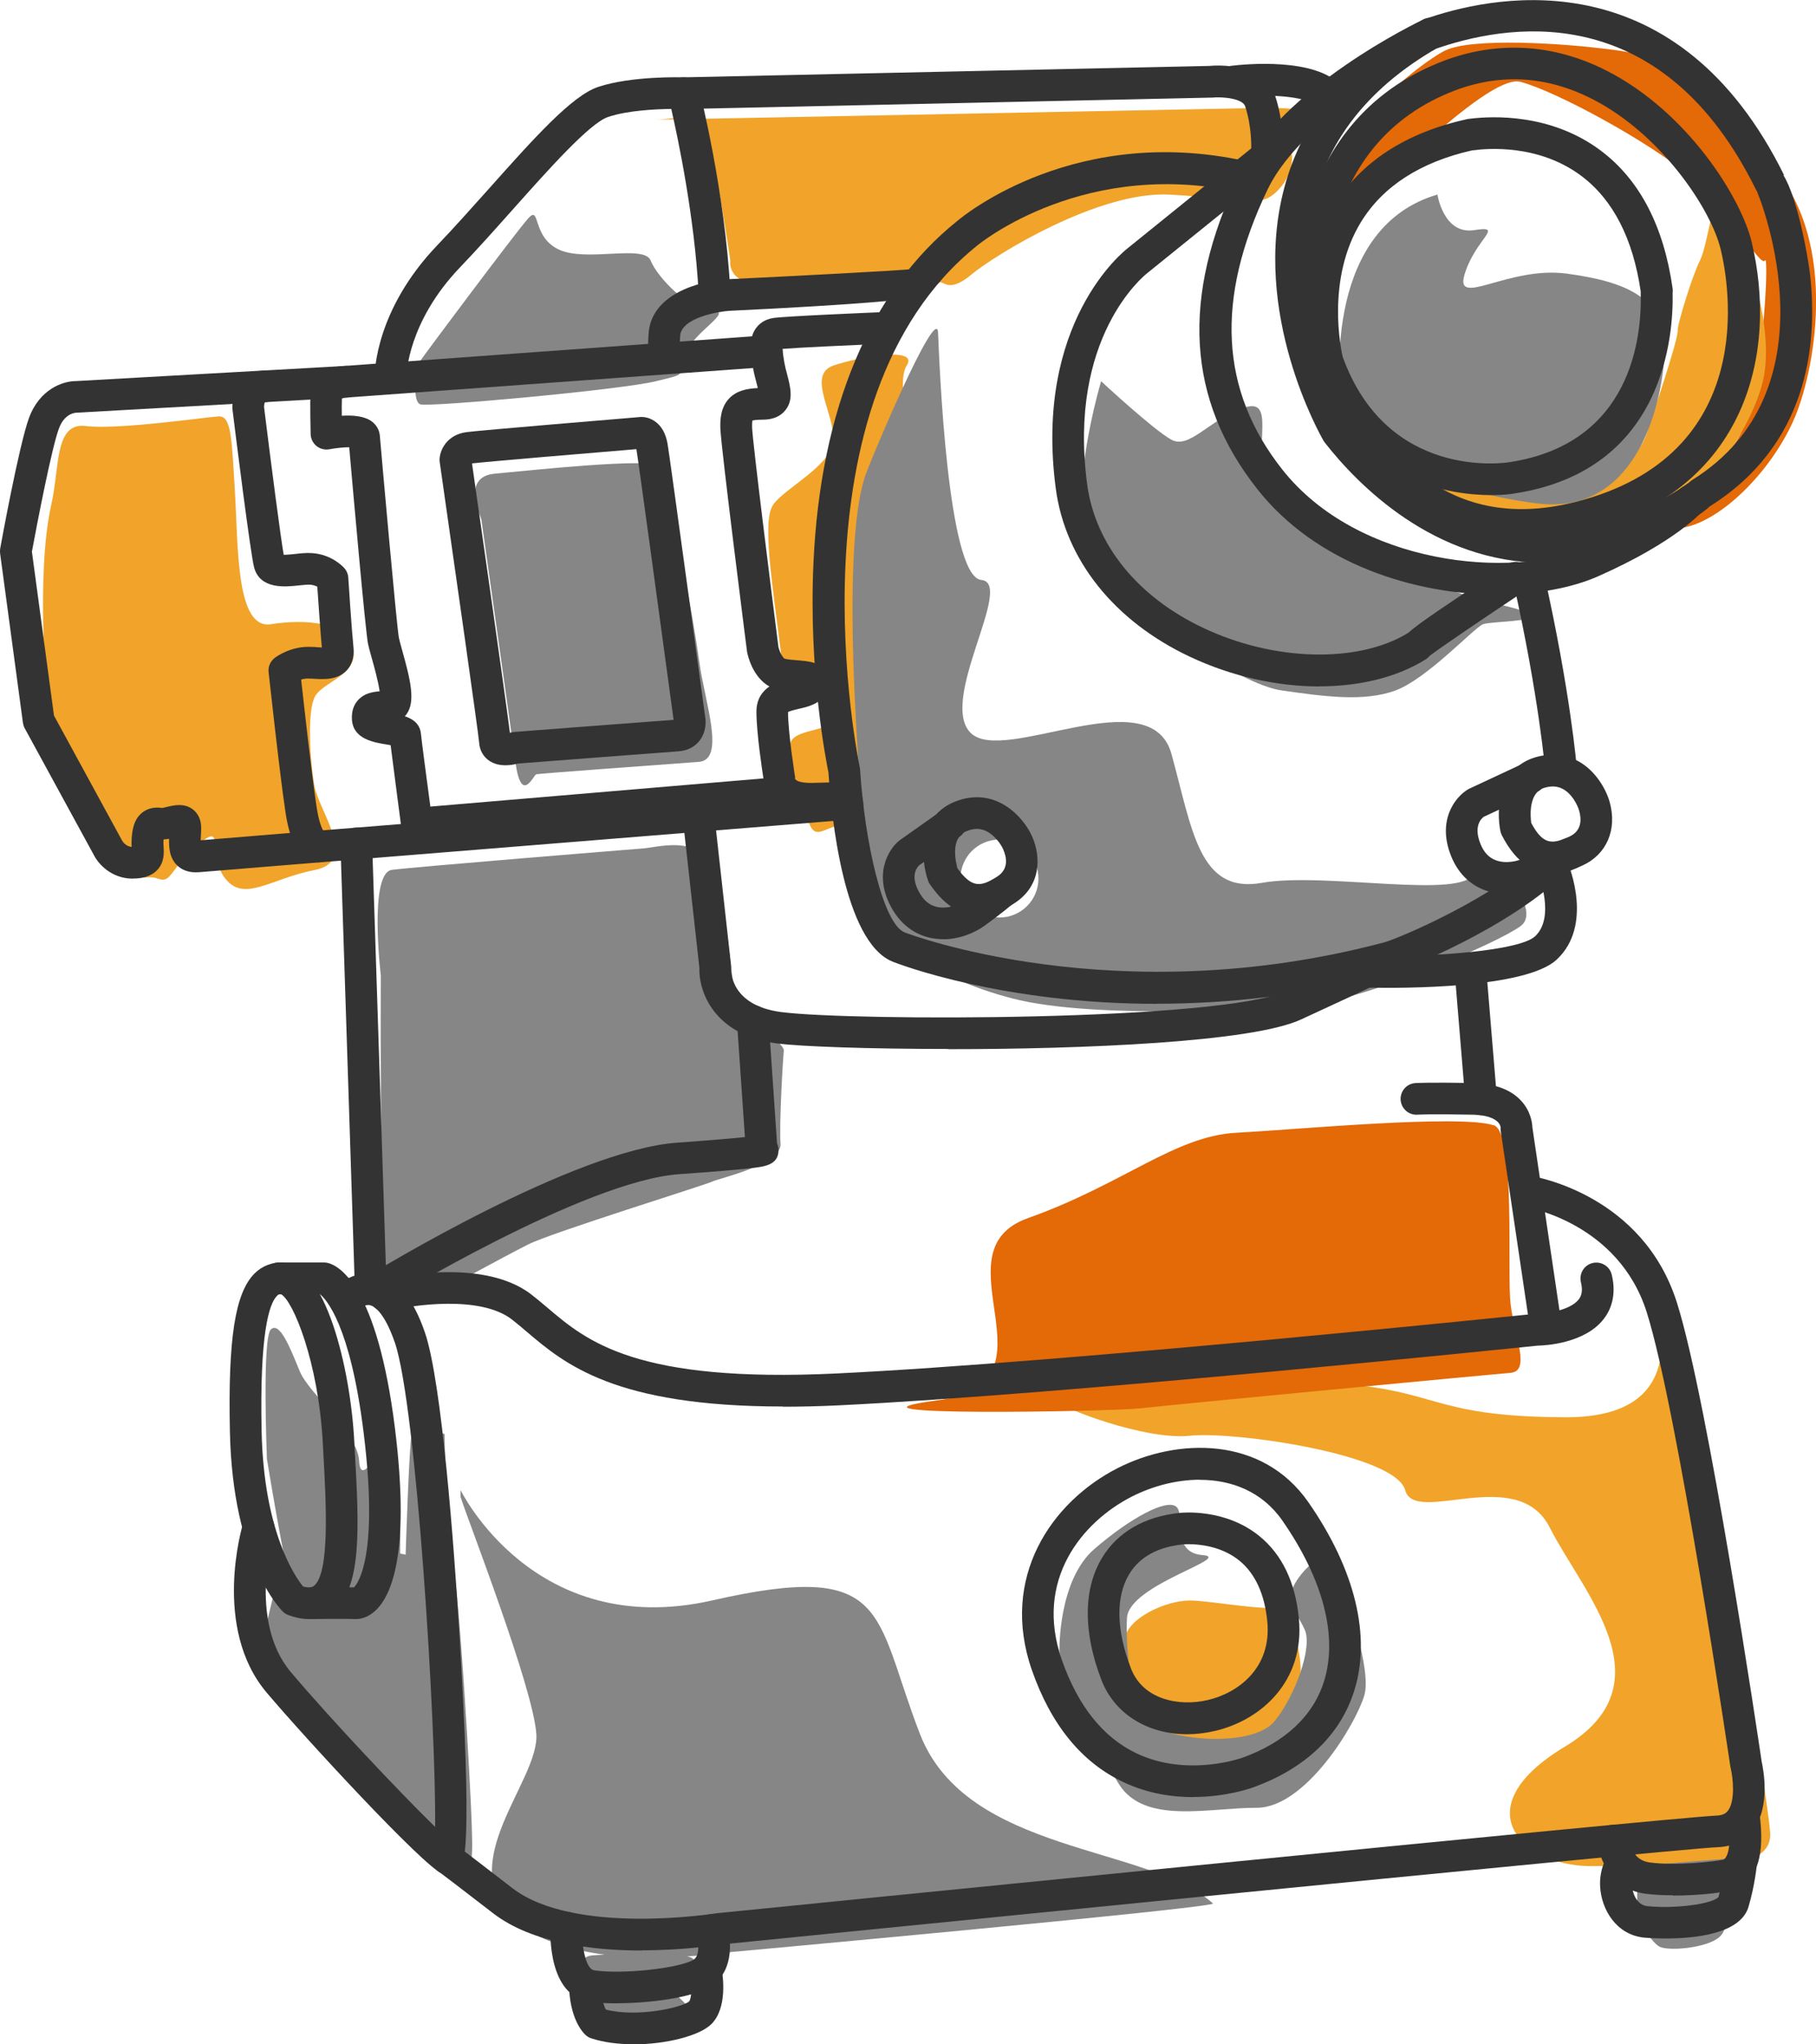
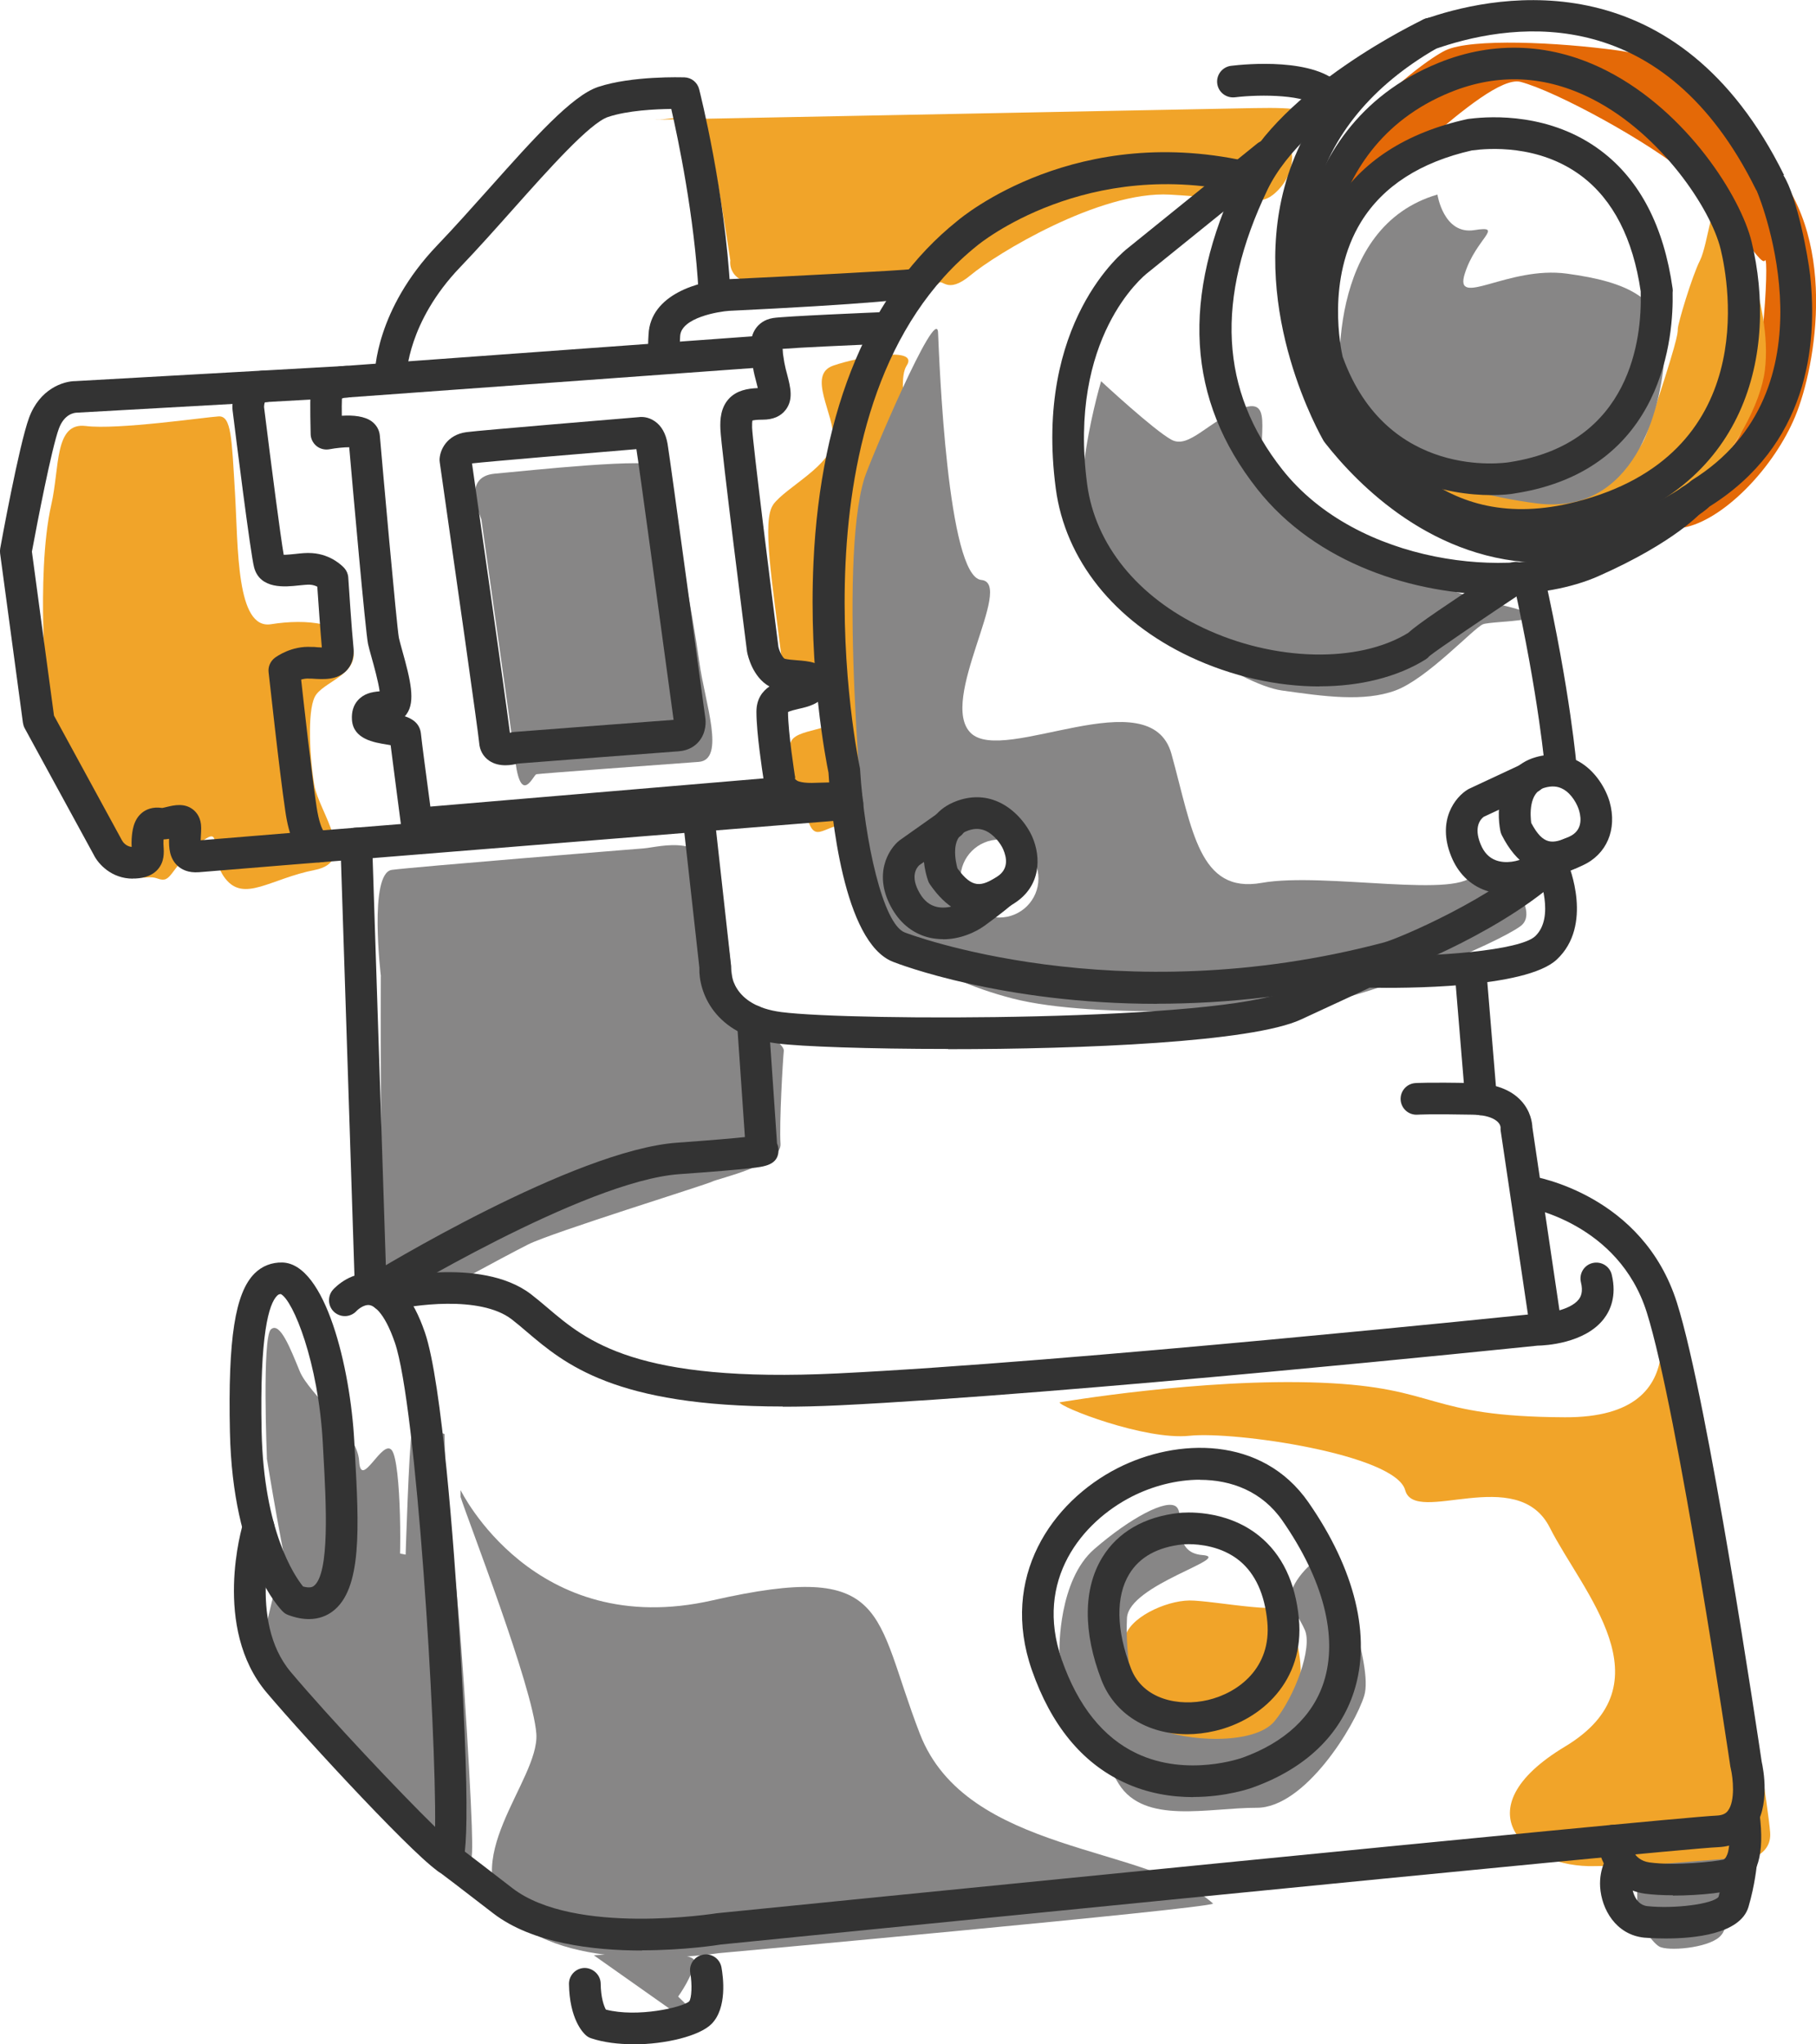
<svg xmlns="http://www.w3.org/2000/svg" id="Layer_2" data-name="Layer 2" width="171.87" height="193.48" viewBox="0 0 171.87 193.48">
  <defs>
    <style> .cls-1 { fill: #f1a429; } .cls-2 { fill: #e46907; } .cls-3 { fill: #333; } .cls-4 { fill: #878686; } </style>
  </defs>
  <g id="Layer_1-2" data-name="Layer 1">
    <path class="cls-2" d="m127.82,18.94c.94,1.04,12.74-12.07,16.09-11.19s12.11,5.64,15.92,8.85,6.79,8.79,7.21,8.05-.18,13.13-2.62,16.96-8.42,9.16-4.74,8.25,8.24-5.68,10.22-10.44,4.21-17.34-2.76-24.31-8.46-9.57-14.06-10.34-13.84-1.17-16.28,0-13.23,9.51-8.98,14.18Z" />
    <path class="cls-1" d="m62.05,11.32c1.84.06,4.5-1.37,5.37,3.18s1.7,10.16,1.7,10.16c0,0-.41,2.47,3.59,2.17s15.64.66,16.07.03.77,1.12,3.1-.83,12.18-7.99,18.84-7.61,8.35,1.15,9.78,0,2.32-3.2,1.43-5,5.82-3.37-3.23-3.19-56.64,1.1-56.64,1.1Z" />
    <path class="cls-1" d="m100.27,132.71c-.08.43,8.07,3.63,12.31,3.18s19.49,1.75,20.41,5.15,10.61-2.55,13.69,3.55,11.37,14.74,1.43,20.72-3.76,11.52,2.85,11.31,16.92,1.34,16.57-3.19-6.08-38.2-6.31-39.29-4.97-15.11-4.93-13.31,5.12,13.37-8.18,13.31-11.77-2.81-23.06-3.27-24.78,1.86-24.78,1.86Z" />
    <path class="cls-1" d="m106.45,155.11c.27-1.96,3.86-3.61,6.12-3.63s10.17,1.63,9.35,0,1.91,5.77.99,7.91-.96,5.44-5.89,5.39-6.96,1.73-8.13-.96-2.78-6.13-2.43-8.69Z" />
    <path class="cls-1" d="m134.79,45.74c.22-3.41,18.23,3.79,21.09-4.81s2.91-9.31,2.91-9.8,1.34-4.98,2.1-6.48,1.25-6.76,2.08-5.53,4.86,9.53,4.06,15.93-9.8,17.81-17.81,17.13-14.76-1.42-14.43-6.46Z" />
    <path class="cls-1" d="m73.18,47.75c1.22-1.66,5.58-3.7,5.69-6.14s-2.53-6.14,0-7.01,8.13-1.82,6.94,0,.93,9.31,1.24,11.29-2.89,10.68-3.05,13.88.76,10.84.31,13.66,1.86,5.62-2.12,4.67-4.86,2.33-5.77-.61-2.49-6.5-1.34-7.61,5.51-.74,3.79-3.06-3.91,3.38-4.85-4.18-1.93-13.41-.83-14.89Z" />
    <path class="cls-1" d="m4.09,59.08c-.06-2.95-.03-7.85.77-11.34s.27-7.8,3.26-7.42,11.36-.84,12.57-.91,1.24,2.05,1.55,7.24.1,12.96,3.41,12.43,7.19-.19,7.76,2.31-2.9,3.13-3.62,4.57-.47,5.87-.04,8.37,4.23,7.19.04,8.01-6.68,3.1-8.47.81.13-5.53-2.62-3.16-2.42,3.66-3.79,3.16-1.95.96-3.72-2.29-6.78-6.75-7.1-21.78Z" />
    <path class="cls-4" d="m139.53,82.62c-1,2.58-14.17-.12-20.12.94-5.95,1.06-6.56-5.03-8.54-12.2-1.98-7.17-15.86,1.07-18.99-1.98-3.13-3.05,4.2-14.19.99-14.49-3.2-.31-3.97-20.59-4.09-23.41-.12-2.82-6.5,12.26-6.97,13.78-2.51,8.1-.11,33.36.39,38.3s5.72,8.89,13.62,10.94c7.91,2.05,24.53,1.02,29.21.4s16.52-5.52,18.87-7.24c2.35-1.72-3.38-7.63-4.38-5.04Zm-44.94,4.22c-2.04,0-3.69-1.65-3.69-3.69s1.65-3.69,3.69-3.69,3.69,1.65,3.69,3.69-1.65,3.69-3.69,3.69Z" />
-     <path class="cls-2" d="m141.36,106.5c-3.34-1.04-18.49.4-24.34.71s-10.73,4.88-19.73,8.08,3.56,15.65-8.51,17.24,16.6,1.07,19.19.76,33.09-3.2,35-3.36.37-3.45,0-6.46.52-16.32-1.61-16.98Z" />
    <path class="cls-4" d="m43.59,141.03s6.93,14.28,23.83,10.44,15.21,1.19,19.64,12.63,21.63,10.48,27.75,16.07c-.72.5-46.78,4.69-46.78,4.69,0,0-13.66,2.12-19.42-3.22s2.46-13.12,2.15-17.54-6.56-20.44-7.17-22.42" />
    <path class="cls-4" d="m136.04,18.41s.58,3.83,3.49,3.37.16.76-.9,4.12,4.09-.76,9.67,0,9.55,2.28,9.24,7.62-2.9,15.28-12.06,14.13-17.62-5.22-18.34-8.6-1.52-17.6,8.91-20.64Z" />
    <path class="cls-4" d="m104.21,36.08c-.25.88-4.08,14.02,0,18.17s13.06,10.53,17.1,11.1,7.77,1.1,10.76,0,7.38-5.88,8.27-6.26,8.85-.19,1.51-1.89-21.08-7.97-22.13-11.61,1.1-8.13-2.12-6.96-5.05,3.9-6.73,2.99-6.65-5.53-6.65-5.53Z" />
-     <path class="cls-4" d="m39.78,34.15c.37-.57,9-12.12,10.2-13.47s.31,1.72,2.91,2.94,8.08-.52,8.69,1.04,3.69,4.79,5.83,4.77-1.78,1.96-2.58,4.11.55,1.74-2.79,2.55-21.44,2.46-22.26,2.18-.42-3.47,0-4.12Z" />
    <path class="cls-4" d="m36.05,92.41s-1.18-9.79,1.04-10.08,22.12-1.9,23.79-2.03,6.11-1.61,7.14,3.26,1.15,9.39,1.69,11.15,4.56,3.86,4.47,4.75-.44,6.86-.31,8.81-5.97,3.29-6.46,3.56-15.14,4.81-17.4,5.94-10.36,5.55-11.06,5.96-2.11,4.68-2.55-1.72-.36-29.6-.36-29.6Z" />
    <path class="cls-4" d="m154.93,176.6l8.57-.69s.41,1.46,0,2.91.4,3.45-.77,4.51-4.9,1.37-5.7.9-2.11-2.61-2.09-3.23,0-4.39,0-4.39Z" />
-     <path class="cls-4" d="m56.2,185.06s9.51-.68,9.51.55-1.53,3.36-1.53,3.36c0,0,3.67,3.44,1.84,3.02s-6.67,2.11-7.34.96-1.19.3-1.21-1.22-1.95-2.68-1.9-3.95-1.13-2.62.61-2.72Z" />
+     <path class="cls-4" d="m56.2,185.06s9.51-.68,9.51.55-1.53,3.36-1.53,3.36c0,0,3.67,3.44,1.84,3.02Z" />
    <path class="cls-4" d="m25.13,154.24s2.52,6.77,5.26,9.81,10.69,11.78,12.46,12.26,1.94.92,1.8-3.51-1.17-21.66-1.8-25.02-.78-12.05-.78-12.05c0,0-2.86-1.22-3.11,0s-.57,11.41-.57,11.41c0,0-8.34-1.73-10.02-1.34s-3.24,8.44-3.24,8.44Z" />
    <path class="cls-4" d="m25.26,138s-.47-11.41.38-12.18,1.85,1.83,2.73,3.97,5.46,5.71,5.62,8.5,2.22-2.2,3.1-1.02.97,10.73.54,13.19-1.71,4.06-4.77,3.78-4.58-2.2-5.21-3.78-2.4-12.45-2.4-12.45Z" />
    <path class="cls-4" d="m100.27,156.14s-.12-6.57,3.3-9.53,6.84-4.77,7.75-4.01-.56,4.34,2.48,4.58-6.98,2.79-7.14,5.96.43,9.17,2.88,10.42,9.17,1.68,11.09-.66,3.62-6.98,2.85-8.66-1.64-2.35-1.18-3.79,2.99-3.96,3.62-2.85,4.05,10.04,3.2,12.87-5.61,10.64-10.18,10.63-10.63,1.62-13.05-2.25-5.67-11.49-5.63-12.7Z" />
    <path class="cls-4" d="m45.56,49.18c-.04-.3-1.97-4.06,1.28-4.35s14.95-1.58,15.67-.67,3.16,14.71,3.68,18.53,2.52,9.23-.07,9.42-15.08,1.1-15.36,1.17-1.42,2.95-1.98-1.16-3.22-22.94-3.22-22.94Z" />
    <g>
      <path class="cls-3" d="m29.24,153.24c-.57,0-1.22-.11-1.97-.39-.19-.07-.37-.18-.51-.33-.19-.19-4.74-4.74-5-16.99-.19-8.83.49-13.17,2.34-15.01.71-.7,1.61-1.05,2.62-1.03,4.08.11,6.44,9.97,6.81,16.93l.06,1.11c.38,6.93.72,12.92-2.15,15.01-.49.36-1.22.7-2.21.7Zm-.57-3.09c.46.13.8.12,1.01-.03,1.56-1.14,1.18-7.93.93-12.43l-.06-1.12c-.41-7.65-2.81-13.49-3.97-14.09-.17,0-.26.06-.36.16-.77.77-1.65,3.61-1.46,12.82.2,9.44,3.12,13.7,3.91,14.68Z" />
-       <path class="cls-3" d="m29.61,153.24c-.82,0-1.48-.65-1.5-1.47-.01-.83.65-1.51,1.47-1.53.11,0,2.62-.04,3.92,0,.39-.39,2.36-3.02.91-14.68-1.26-10.16-3.55-12.61-4.13-13.07h-3.92c-.83,0-1.5-.67-1.5-1.5s.67-1.5,1.5-1.5h4.3c.12,0,.24.01.36.04,1.07.26,4.68,2.17,6.36,15.66,1.38,11.12-.13,15.41-1.64,17.04-.63.68-1.39,1.04-2.16,1.01-1.12-.05-3.93,0-3.96,0h-.03Z" />
      <path class="cls-3" d="m42.36,177.42c-.18,0-.36-.03-.53-.1-1.74-.67-12.92-12.77-16.6-17.13-5.16-6.12-2.33-15.69-2.2-16.09.24-.79,1.08-1.24,1.87-1,.79.24,1.24,1.08,1,1.87h0c-.03.08-2.48,8.42,1.62,13.28,3.71,4.4,10.35,11.43,13.66,14.66.11-9.27-1.77-39.9-3.81-45.84-1.05-3.05-2.07-3.48-2.36-3.54-.6-.12-1.26.53-1.26.54-.56.62-1.5.66-2.12.11-.61-.56-.66-1.5-.11-2.12.18-.2,1.82-1.93,4.09-1.46,1.93.39,3.48,2.24,4.6,5.5,1.63,4.73,2.78,20.78,3.2,27.46,1.39,22.12.48,23,.04,23.42-.29.28-.69.43-1.1.43Z" />
      <path class="cls-3" d="m74.09,133.12c-15.91,0-20.66-4.04-24.22-7.06-.49-.42-.96-.82-1.44-1.19-3-2.3-9.41-1.36-11.63-.8-.8.2-1.62-.29-1.82-1.09-.2-.8.29-1.62,1.09-1.82.38-.1,9.42-2.31,14.18,1.33.52.4,1.03.83,1.56,1.28,3.74,3.18,8.4,7.14,27.43,6.22,21.96-1.07,65.58-5.6,66.02-5.64.05,0,.1,0,.15,0,.77,0,3.15-.28,4-1.36.2-.26.44-.71.21-1.64-.19-.8.3-1.62,1.11-1.81.81-.19,1.62.3,1.81,1.11.49,2.03-.15,3.41-.77,4.2-1.81,2.31-5.54,2.5-6.26,2.51-1.96.2-44.48,4.6-66.12,5.65-1.89.09-3.66.13-5.3.13Z" />
      <path class="cls-3" d="m60.77,184.61c-4.64,0-10.4-.68-14.09-3.52-3.45-2.66-4.63-3.56-5.04-3.86-.08-.04-.15-.09-.22-.15-.64-.52-.84-1.53-.33-2.18.68-.86,1.41-.67,2.17-.18h0s.03.02.05.03c.26.17.52.37.78.57.75.57,2.08,1.59,4.41,3.39,5.87,4.52,19.22,2.39,19.35,2.37,3.78-.38,90.38-9.07,94.61-9.24.66-.03.93-.26,1.08-.47.7-.92.48-3.09.26-4,0-.04-.02-.09-.03-.13-.05-.34-5-33.79-7.92-43.04-2.68-8.48-11.34-9.93-11.42-9.94-.82-.13-1.38-.9-1.25-1.71.13-.82.9-1.37,1.71-1.25.43.07,10.59,1.77,13.82,12,2.96,9.36,7.71,41.34,8.02,43.44.15.67.86,4.23-.8,6.43-.54.72-1.56,1.59-3.36,1.66-4.14.16-93.43,9.12-94.33,9.21-.24.04-3.44.55-7.49.55Z" />
-       <path class="cls-3" d="m58.36,189.61c-1.01,0-1.92-.05-2.61-.16-3.88-.61-3.68-6.43-3.65-7.09.04-.83.75-1.45,1.58-1.42.83.04,1.46.75,1.42,1.58-.08,1.53.32,3.84,1.12,3.96,2.58.4,7.95-.16,9.41-.99.7-.4.42-2.03.31-2.41-.23-.79.23-1.62,1.02-1.85.79-.23,1.62.22,1.85,1.01.46,1.56.62,4.54-1.71,5.86-1.79,1.01-5.71,1.5-8.74,1.5Z" />
      <path class="cls-3" d="m59.95,193.48c-1.42,0-2.82-.17-3.99-.56-.19-.06-.37-.16-.52-.3-.26-.23-1.54-1.52-1.59-4.84-.01-.83.65-1.51,1.48-1.52.79,0,1.51.65,1.52,1.48.02,1.37.31,2.12.49,2.46,2.98.77,7.21-.2,7.88-.77.24-.28.3-1.62.11-2.69-.15-.81.39-1.59,1.21-1.74.82-.15,1.59.39,1.74,1.2.16.88.57,3.85-.95,5.37-1.11,1.11-4.29,1.92-7.39,1.92Z" />
      <path class="cls-3" d="m158.32,179.38c-.97,0-1.89-.05-2.64-.15-3.27-.46-4.36-3.41-4.48-4.9-.06-.83.55-1.55,1.38-1.61.84-.05,1.54.55,1.61,1.37.03.33.28,1.95,1.91,2.18,2.43.34,6.2-.08,6.99-.26,0,0,.01,0,.02,0,.55-.28.72-1.8.44-3.96-.11-.82.48-1.57,1.3-1.68.82-.09,1.57.48,1.68,1.3.49,3.81-.16,6.04-2.04,7.01-.64.4-3.55.73-6.16.73Zm4.83-3.41h0,0Z" />
      <path class="cls-3" d="m157.64,183.47c-1.18,0-2.01-.08-2.04-.08-2.67-.28-4.03-2.69-4.16-4.8-.11-1.83.75-3.03.85-3.17.5-.66,1.44-.8,2.1-.3.65.49.79,1.42.32,2.08-.03.05-.31.5-.27,1.2,0,.08.13,1.87,1.48,2.01,2.55.27,6.18-.2,6.72-.87.49-1.69.64-3.34.64-3.35.07-.82.8-1.43,1.63-1.36.82.07,1.43.8,1.36,1.62,0,.08-.18,1.96-.79,4.03-.77,2.59-5.17,2.99-7.83,2.99Z" />
      <path class="cls-3" d="m112.35,164.14c-3.72,0-6.87-1.91-8.11-5.14-1.75-4.53-1.72-8.65.08-11.59,1.47-2.41,4-3.87,7.31-4.22.31-.03,4.32-.42,7.53,2.17,2.17,1.75,3.44,4.39,3.77,7.84.56,5.92-3.57,9.6-7.92,10.62-.9.21-1.8.32-2.66.32Zm.15-17.99c-.39,0-.54.02-.55.02-2.38.25-4.09,1.19-5.07,2.8-1.3,2.13-1.25,5.31.16,8.95,1.14,2.96,4.57,3.62,7.28,2.98,2.85-.67,6.04-3.02,5.62-7.42-.25-2.6-1.14-4.54-2.64-5.77-1.7-1.38-3.82-1.56-4.8-1.56Zm-.7-1.47h0,0Z" />
      <path class="cls-3" d="m112.92,170.09c-1.98,0-4.29-.33-6.58-1.41-3.95-1.85-6.87-5.42-8.68-10.61-3.06-8.78,1.86-15.92,8.1-19.11,5.62-2.87,13.67-3.09,18.06,3.21,4.44,6.38,5.98,12.74,4.33,17.91-1.33,4.17-4.63,7.31-9.53,9.08-.23.09-2.57.92-5.7.92Zm.64-30.04c-2.23,0-4.5.61-6.43,1.59-4.71,2.4-9.27,7.89-6.64,15.45,1.53,4.38,3.92,7.37,7.1,8.87,4.8,2.27,9.94.42,9.99.4,0,0,.01,0,.01,0,4-1.44,6.66-3.92,7.7-7.17,1.36-4.26-.04-9.69-3.93-15.28-1.92-2.76-4.83-3.85-7.8-3.85Z" />
      <path class="cls-3" d="m35.63,123.53c-.5,0-1-.25-1.28-.72-.43-.71-.21-1.63.49-2.06.79-.49,19.53-11.91,29.25-12.6,3.48-.25,5.38-.42,6.41-.53l-.75-10.89c-.06-.83.57-1.54,1.39-1.6.83-.06,1.54.57,1.6,1.39l.8,11.7c.09.21.14.43.14.65-.02,1.4-1.31,1.55-2.66,1.7-1.35.15-3.61.34-6.72.56-9,.63-27.7,12.04-27.89,12.16-.24.15-.52.22-.78.22Zm36.3-13.22h0,0Z" />
      <path class="cls-3" d="m146.3,127.13c-.73,0-1.37-.54-1.48-1.28l-2.79-18.81c-.02-.1-.02-.21-.01-.31-.02-.52-.73-1.2-2.68-1.23-4.1-.08-5.13,0-5.17,0-.84.06-1.54-.56-1.61-1.38-.06-.82.54-1.54,1.37-1.61.11,0,1.2-.09,5.47,0,2.04.04,3.58.6,4.57,1.68.9.98,1.04,2.07,1.06,2.53l2.77,18.71c.12.82-.44,1.58-1.26,1.7-.07.01-.15.02-.22.02Z" />
      <path class="cls-3" d="m140.17,105.55c-.77,0-1.43-.59-1.49-1.38l-.98-11.84c-.07-.83.55-1.55,1.37-1.62.83-.06,1.55.55,1.62,1.37l.98,11.84c.07.83-.55,1.55-1.37,1.62-.04,0-.08,0-.12,0Z" />
      <path class="cls-3" d="m89.73,99.28c-7.53,0-13.92-.23-16.17-.52-6.03-.78-7.45-4.95-7.37-7.17l-1.65-14.83c-.09-.82.5-1.57,1.33-1.66.82-.08,1.56.5,1.66,1.33l1.66,14.95c0,.09.01.18,0,.27-.01.34-.01,3.52,4.76,4.14,6.64.86,41.61.89,47.92-2.03l6.81-3.16c.21-.09.43-.14.67-.14,6.54.16,14.5-.51,15.93-1.84,1.93-1.79.35-5.75.34-5.79-.32-.76.04-1.64.8-1.96s1.64.03,1.96.8c.1.24,2.45,5.91-1.06,9.16-2.94,2.73-14.57,2.71-17.69,2.65l-6.5,3.01c-4.63,2.15-20.65,2.81-33.4,2.81Z" />
      <path class="cls-3" d="m142.57,84.61c-.66,0-1.34-.1-2-.34-1.47-.53-2.58-1.64-3.22-3.21-1.4-3.44.41-5.65,1.57-6.34.04-.03.09-.05.13-.07l5.16-2.41c.75-.35,1.64-.03,1.99.72.35.75.03,1.64-.72,1.99l-5.06,2.36c-.27.2-.98.93-.29,2.6.32.78.8,1.28,1.46,1.52.94.34,2.08.1,2.8-.28,1.82-.97,3.57-1.73,3.65-1.76.76-.33,1.64.03,1.97.79.33.76-.03,1.64-.79,1.97-.02,0-1.71.73-3.41,1.65-.83.44-1.98.8-3.23.8Z" />
      <path class="cls-3" d="m146.92,82.65c-1.54,0-3.34-.75-4.79-3.61-.06-.12-.1-.25-.13-.38-.4-1.97-.22-5.96,3.33-6.99,1.45-.42,2.85-.28,4.07.39,1.63.91,2.6,2.64,2.94,3.84.73,2.6-.27,4.96-2.56,6.01-.56.25-1.62.74-2.86.74Zm-2-4.76c1.13,2.13,2.02,2.02,3.61,1.29,1.18-.54,1.16-1.64.92-2.46-.16-.57-.69-1.58-1.51-2.03-.51-.29-1.09-.33-1.77-.13-1.52.44-1.34,2.68-1.25,3.34Z" />
      <path class="cls-3" d="m89.26,88.89c-.39,0-.79-.04-1.19-.12-1.53-.33-2.78-1.27-3.63-2.74-1.86-3.22-.36-5.66.69-6.49l3.96-2.8c.68-.48,1.61-.32,2.09.36.48.68.32,1.61-.36,2.09l-3.82,2.7c-.26.25-.88,1.06.04,2.64.42.73.96,1.16,1.65,1.31.98.21,2.07-.18,2.73-.66,1.55-1.12,2.26-1.74,2.27-1.74.62-.54,1.57-.48,2.12.14.54.62.48,1.57-.14,2.11-.03.03-.8.7-2.48,1.92-.93.67-2.37,1.29-3.93,1.29Z" />
      <path class="cls-3" d="m92.63,86.67c-1.4,0-3.04-.67-4.62-2.97-.08-.11-.14-.23-.18-.36-.66-1.9-1.02-5.88,2.35-7.38,1.38-.61,2.79-.67,4.08-.16,1.74.68,2.94,2.26,3.44,3.41.82,1.88.86,4.66-1.73,6.3-.6.38-1.84,1.16-3.34,1.16Zm-2.02-4.49c1.41,1.96,2.28,1.73,3.76.79,1.1-.7.92-1.78.58-2.57-.23-.54-.9-1.47-1.77-1.81-.55-.21-1.13-.18-1.78.11-1.45.64-.96,2.84-.79,3.47Z" />
      <path class="cls-3" d="m109.49,95.01c-14.63,0-24.4-3.75-24.98-3.98-4.7-1.85-5.85-14.02-6.1-17.9-.23-1.12-1.9-9.59-1.42-19.91.67-14.55,5.38-25.72,13.6-32.3.42-.36,11.36-9.53,28.11-5.49.81.19,1.3,1,1.11,1.81s-1.01,1.3-1.81,1.11c-15.2-3.66-25.4,4.8-25.5,4.88-18.35,14.68-11.21,49.04-11.13,49.39.02.07.03.15.03.22.43,6.78,2.16,14.6,4.22,15.41.2.08,20,7.68,45.39.94,1.22-.32,10.54-4.21,15.16-8.82.59-.59,1.54-.58,2.12,0,.58.59.58,1.54,0,2.12-5.37,5.35-15.59,9.41-16.6,9.61-8.11,2.15-15.64,2.9-22.19,2.9Z" />
      <path class="cls-3" d="m147.74,74.43c-.77,0-1.43-.59-1.49-1.38,0-.07-.6-7.13-3.04-18.03-.18-.81.33-1.61,1.14-1.79.81-.18,1.61.33,1.79,1.14,2.49,11.12,3.08,18.15,3.1,18.44.07.83-.55,1.55-1.37,1.62-.04,0-.08,0-.12,0Z" />
      <path class="cls-3" d="m124.87,64.97c-3.99,0-8.28-.94-12.25-2.81-7.18-3.38-11.81-9.19-12.7-15.93-2.08-15.71,6.44-22.45,6.8-22.73l12.26-9.91c.65-.52,1.59-.42,2.11.22.52.64.42,1.59-.22,2.11l-12.29,9.93c-.33.26-7.53,6.08-5.69,19.98.76,5.71,4.77,10.67,11.01,13.61,6.71,3.17,14.65,3.35,19.36.47,1.01-.91,3.48-2.56,9.39-6.48.69-.46,1.62-.27,2.08.42.46.69.27,1.62-.42,2.08-3.9,2.59-8.21,5.51-9.02,6.16-.1.12-.22.23-.36.32-2.73,1.7-6.26,2.55-10.05,2.55Z" />
      <path class="cls-3" d="m141.78,56.28c-7.88,0-17.2-2.9-22.78-9.98-6.68-8.46-7.26-18.16-1.75-29.65,4-8.36,16.94-14.56,17.49-14.82.75-.36,1.64-.04,2,.71.35.75.04,1.64-.71,2-.12.06-12.52,6.02-16.07,13.41-4.96,10.35-4.5,19.02,1.4,26.49,7.16,9.07,21.78,10.42,28.69,7.36,6.63-2.93,8.83-5.39,8.85-5.42.54-.62,1.48-.69,2.11-.16.62.54.7,1.47.17,2.1-.1.12-2.55,2.96-9.92,6.22-2.51,1.11-5.84,1.73-9.48,1.73Z" />
      <path class="cls-3" d="m146.2,53.27c-10.51,0-17.72-7.42-20.81-11.37-.04-.05-.08-.11-.12-.17-.28-.49-6.91-12.09-3.71-24,1.76-6.56,6.16-11.89,13.06-15.84.16-.09.32-.15.49-.18.06-.02.13-.04.22-.07,6.74-2.25,23.51-5.31,33.51,14.92l-.05.03c1.33,2.12,2.33,7.74,2.52,9.41.75,6.82-.29,16.15-9.5,21.93-.66.63-1.94,1.47-4.4,2.64-4.06,1.93-7.81,2.71-11.22,2.71Zm-18.38-13.13c4.76,6.04,10.23,9.41,16.25,10.01,8.57.86,15.28-4.1,15.82-4.51.08-.08.17-.15.26-.21,13.58-8.46,6.62-26.18,6.12-27.35-.04-.06-.08-.13-.11-.19-8.64-17.46-22.42-15.89-29.87-13.41-.11.04-.23.08-.35.11-6.08,3.52-9.94,8.2-11.47,13.89-2.75,10.2,2.78,20.62,3.35,21.66Z" />
      <path class="cls-3" d="m141.13,46.86c-1.99,0-4.83-.33-7.63-1.58-4.33-1.95-7.45-5.49-9.25-10.53-.02-.04-.03-.08-.04-.13-.09-.34-2.11-8.36,2.06-15.17,2.54-4.14,6.78-6.9,12.61-8.18.1-.02.21-.03.31-.04,1.98-.24,7.58-.54,12.33,3.04,3.67,2.76,5.95,7.15,6.78,13.04.02.13.02.25,0,.38.09,3.9-.7,16.78-14.88,19h0c-.45.09-1.25.17-2.28.17Zm-14.04-13.05c4.21,11.6,15.23,10.02,15.73,9.94.04,0,.08-.02.12-.02,11.45-1.79,12.45-11.77,12.34-15.97,0-.06,0-.12,0-.18-.73-4.99-2.61-8.66-5.59-10.91-4.05-3.05-8.92-2.63-10.32-2.44-.01,0-.03,0-.04,0-4.9,1.11-8.43,3.39-10.51,6.76-3.34,5.43-1.9,12.12-1.74,12.81Z" />
      <path class="cls-3" d="m144,51.2c-8.69,0-15.6-5.5-19.79-15.93l-.12-.29c-.32-.77.05-1.64.81-1.96.77-.32,1.64.05,1.96.81l.13.31c3.15,7.85,9.54,16.54,22.07,13.38,17.55-4.42,14.57-20.7,13.79-23.92-.92-3.82-5.64-10.89-12.1-14.2-4.43-2.28-8.97-2.5-13.48-.67-13.33,5.42-11.78,20.57-11.7,21.21.09.82-.5,1.57-1.32,1.66-.82.1-1.56-.5-1.66-1.32-.02-.18-1.91-18.05,13.56-24.33,5.28-2.15,10.81-1.88,15.98.78,7.59,3.9,12.63,11.95,13.65,16.17,2.46,10.23-.24,23.58-15.98,27.54-2,.5-3.94.75-5.79.75Z" />
      <path class="cls-3" d="m62.87,35.07c-.73,0-1.37-.53-1.48-1.28-.02-.12-.1-.8-.01-2.14.18-3.79,4.78-5.07,7.47-5.22,6.23-.3,16.35-.82,17.56-.97.43-.11.9-.02,1.28.26.66.5.78,1.45.28,2.1q-.55.71-18.96,1.6c-.95.06-4.55.63-4.64,2.39-.07,1.06-.01,1.55-.01,1.56.1.82-.47,1.57-1.29,1.68-.07,0-.14.01-.2.01Z" />
      <path class="cls-3" d="m36.96,36.98h0c-.83,0-1.49-.67-1.49-1.5,0-.25.07-6.15,5.9-12.25,1.61-1.68,3.29-3.57,4.92-5.39,4.2-4.71,7.83-8.78,10.31-9.61,3.21-1.07,7.97-.91,8.17-.91.67.02,1.24.48,1.4,1.13.1.39,2.45,9.72,2.95,19.14.04.83-.59,1.53-1.42,1.58-.83.04-1.53-.59-1.58-1.42-.39-7.27-1.96-14.68-2.59-17.44-1.49.02-4.13.14-5.98.76-1.72.57-5.6,4.92-9.02,8.76-1.64,1.84-3.34,3.75-4.99,5.47-4.95,5.17-5.06,10.13-5.06,10.18,0,.82-.68,1.49-1.5,1.49Z" />
-       <path class="cls-3" d="m119.92,15.6s-.04,0-.06,0c-.83-.03-1.47-.73-1.44-1.56,0-.02.07-2.05-.58-3.99-.23-.7-2.02-.92-3.16-.81-.04,0-.08,0-.12,0l-49.83,1.08h-.03c-.81,0-1.48-.65-1.5-1.47-.02-.83.64-1.51,1.47-1.53l49.77-1.08c.77-.07,5.19-.33,6.25,2.85.82,2.47.73,4.95.73,5.06-.03.81-.7,1.44-1.5,1.44Z" />
      <path class="cls-3" d="m125.82,10.63c-.42,0-.83-.17-1.13-.51-1-1.14-5.26-1.22-7.82-.91-.83.09-1.57-.49-1.67-1.31-.1-.82.49-1.57,1.31-1.67,1.32-.16,8.04-.82,10.44,1.91.55.62.48,1.57-.14,2.12-.29.25-.64.37-.99.37Z" />
      <path class="cls-3" d="m76.67,77.1c-1.53,0-2.71-.42-3.5-1.24-.77-.8-.9-1.7-.91-2.14-.11-.71-.67-4.35-.67-6.35,0-1.2.55-1.93,1.23-2.4-1.59-.87-2.05-2.94-2.1-3.2,0-.03-.01-.07-.02-.1-.1-.78-2.43-19.1-2.52-21.05-.04-.91.02-2.05.83-2.91.72-.75,1.71-.94,2.71-.98-.04-.18-.09-.36-.13-.52-.12-.44-.24-.91-.32-1.39-.26-1.48-.42-2.79.27-3.75.26-.36.75-.83,1.63-.97,1.04-.17,9.21-.51,10.84-.58.83-.04,1.53.61,1.56,1.44.03.83-.61,1.53-1.44,1.56-4.07.17-8.64.38-10.07.5.01.25.06.65.17,1.29.07.39.17.78.27,1.14.3,1.16.62,2.36-.15,3.35-.47.61-1.2.92-2.16.92-.58,0-.86.05-.98.08-.02.1-.04.31-.03.68.07,1.51,1.81,15.42,2.49,20.74.12.53.45,1.09.61,1.13.29.07.72.11,1.14.14,1.13.09,2.31.18,2.85,1.22.18.34.41,1.05-.11,1.93-.58.99-1.68,1.25-2.57,1.45-.31.07-.8.19-1.01.3.01,2,.64,5.94.64,5.98.03.18.05.16.02.34.02.17.53.4,1.58.39l3.26-.09c.84-.05,1.52.63,1.54,1.46.02.83-.63,1.52-1.46,1.54l-3.26.09c-.08,0-.16,0-.25,0Z" />
      <path class="cls-3" d="m39.45,79.45c-.74,0-1.39-.55-1.49-1.3-.03-.26-.73-5.52-.99-7.62-.14-.02-.28-.05-.4-.07-1.17-.19-3.13-.5-3.26-2.32-.05-.75.13-1.38.56-1.86.56-.63,1.3-.79,2.06-.85-.13-.94-.56-2.49-.75-3.16-.16-.57-.29-1.04-.35-1.33-.25-1.23-1.47-15.06-1.78-18.61-.5,0-1.23.07-1.87.19-.43.08-.88-.03-1.22-.3-.34-.28-.55-.69-.56-1.12,0-.3-.08-2.94,0-3.92.14-1.52,1.56-2.3,2.73-2.5.05,0,.1-.01.15-.02l40.18-2.92c.83-.07,1.54.56,1.6,1.39s-.56,1.54-1.39,1.6l-40.08,2.91c-.07.02-.16.05-.23.08-.02.4-.02,1.01-.01,1.63,1.09-.07,2.17.04,2.84.54.45.34.72.82.76,1.37.19,2.23,1.59,17.98,1.8,19.1.05.24.16.64.29,1.11.82,2.91,1.29,4.91.45,6.1-.05.08-.11.15-.18.22.76.25,1.44.71,1.53,1.68.05.55.55,4.36.89,6.87l33.55-2.84c.84-.05,1.55.54,1.62,1.37.07.83-.54,1.55-1.37,1.62l-34.97,2.96s-.09,0-.13,0Zm-6.48-37.94h0s0,0,0,0Z" />
      <path class="cls-3" d="m47.85,72.43c-.51,0-1.07-.1-1.55-.43-.56-.38-.9-.98-.95-1.69-.07-.9-2.27-16.37-3.73-26.55-.01-.07-.02-.14-.02-.21,0-.93.68-2.4,2.55-2.65,1.25-.17,15.39-1.34,16.32-1.42.3-.04.89-.03,1.5.39.64.44,1.04,1.16,1.21,2.14.25,1.46,3.44,25,3.58,26,.03.22.12,1.28-.6,2.15-.33.4-.93.88-1.95.95-1.23.08-13.66,1.04-15.2,1.16-.27.07-.7.16-1.18.16Zm-3.18-28.58c.56,3.9,3.09,21.58,3.59,25.51.02,0,.04,0,.05-.02.1-.03.22-.05.33-.06.55-.04,12.82-.99,15.11-1.15-1.15-8.5-3.33-24.51-3.52-25.62,0,0,0,0,0,0-4.36.36-14.09,1.18-15.56,1.35Zm16.26-1.41h0,0Z" />
      <path class="cls-3" d="m12.57,83.16c-2.02,0-3.27-1.39-3.69-2.24l-6.54-11.99c-.09-.16-.14-.34-.17-.52L.01,52.38c-.02-.16-.02-.31.01-.47.07-.4,1.78-9.79,2.73-12.37,1.01-2.74,3.24-3.47,4.4-3.47l25.59-1.44c.82-.03,1.54.59,1.58,1.41s-.59,1.54-1.41,1.58l-25.67,1.44c-.23.01-1.16.13-1.67,1.51-.69,1.89-2.03,8.83-2.55,11.64l2.09,15.52,6.43,11.8c.06.12.35.57.92.63-.01-.25-.02-.51,0-.77.05-.67.14-1.8,1-2.48.35-.28.96-.58,1.89-.44.05,0,.32-.07.49-.11.64-.15,1.61-.38,2.43.26.35.28.77.8.77,1.74,0,.25-.01.52-.03.78,0,.12-.01.25-.02.39,2.89-.25,14.11-1.15,14.62-1.19l46.47-3.75c.83-.06,1.55.55,1.62,1.37.07.83-.55,1.55-1.37,1.62l-46.47,3.75c-.14.01-13.46,1.08-15.01,1.22-1.07.09-1.72-.29-2.08-.64-.73-.71-.79-1.67-.77-2.52-.17.03-.34.05-.52.06,0,.05,0,.1-.01.16-.01.17,0,.34.01.5.04.58.09,1.46-.56,2.19-.7.78-1.77.83-2.12.85-.07,0-.14,0-.21,0Z" />
      <path class="cls-3" d="m30.24,81.62c-.4,0-.82-.12-1.19-.35-1.04-.65-1.69-2.07-2.04-4.45-.58-3.89-1.54-12.82-1.59-13.2-.06-.52.17-1.04.59-1.36.16-.12,1.58-1.15,3.48-1.03h.22c.22.03.51.04.75.05-.13-1.42-.34-4.41-.43-5.75-.17-.09-.4-.17-.67-.19-.25-.02-.68.03-1.09.07-1.27.14-3.65.39-4.22-1.7-.34-1.26-1.76-12.62-2.04-14.89-.03-.31-.1-1.67.8-2.71.38-.44,1.08-.99,2.25-1.05.83-.04,1.54.59,1.58,1.41s-.59,1.54-1.41,1.58c-.1,0-.15.02-.16.03-.04.05-.08.29-.08.45.71,5.73,1.55,12.19,1.86,13.98.32,0,.78-.05,1.09-.08.53-.06,1.08-.12,1.59-.08,1.86.12,2.94,1.29,3.06,1.42.22.25.35.56.37.89,0,.05.33,5.05.49,6.58.12,1.15-.29,1.84-.65,2.22-.88.92-2.16.85-3.29.77h-.21c-.29-.03-.57.02-.8.09.28,2.52,1,8.98,1.46,12.04.21,1.4.49,2.02.63,2.26.53.1.98.48,1.15,1.03.25.79-.2,1.63-.99,1.88-.17.05-.35.08-.54.08Zm-.35-2.94s0,0,0,0c0,0,0,0,0,0Z" />
      <path class="cls-3" d="m33.59,122.08l-1.37-42.19c-.03-.83.62-1.52,1.45-1.55.81-.07,1.52.62,1.55,1.45l1.37,42.19-3,.1Z" />
    </g>
  </g>
</svg>